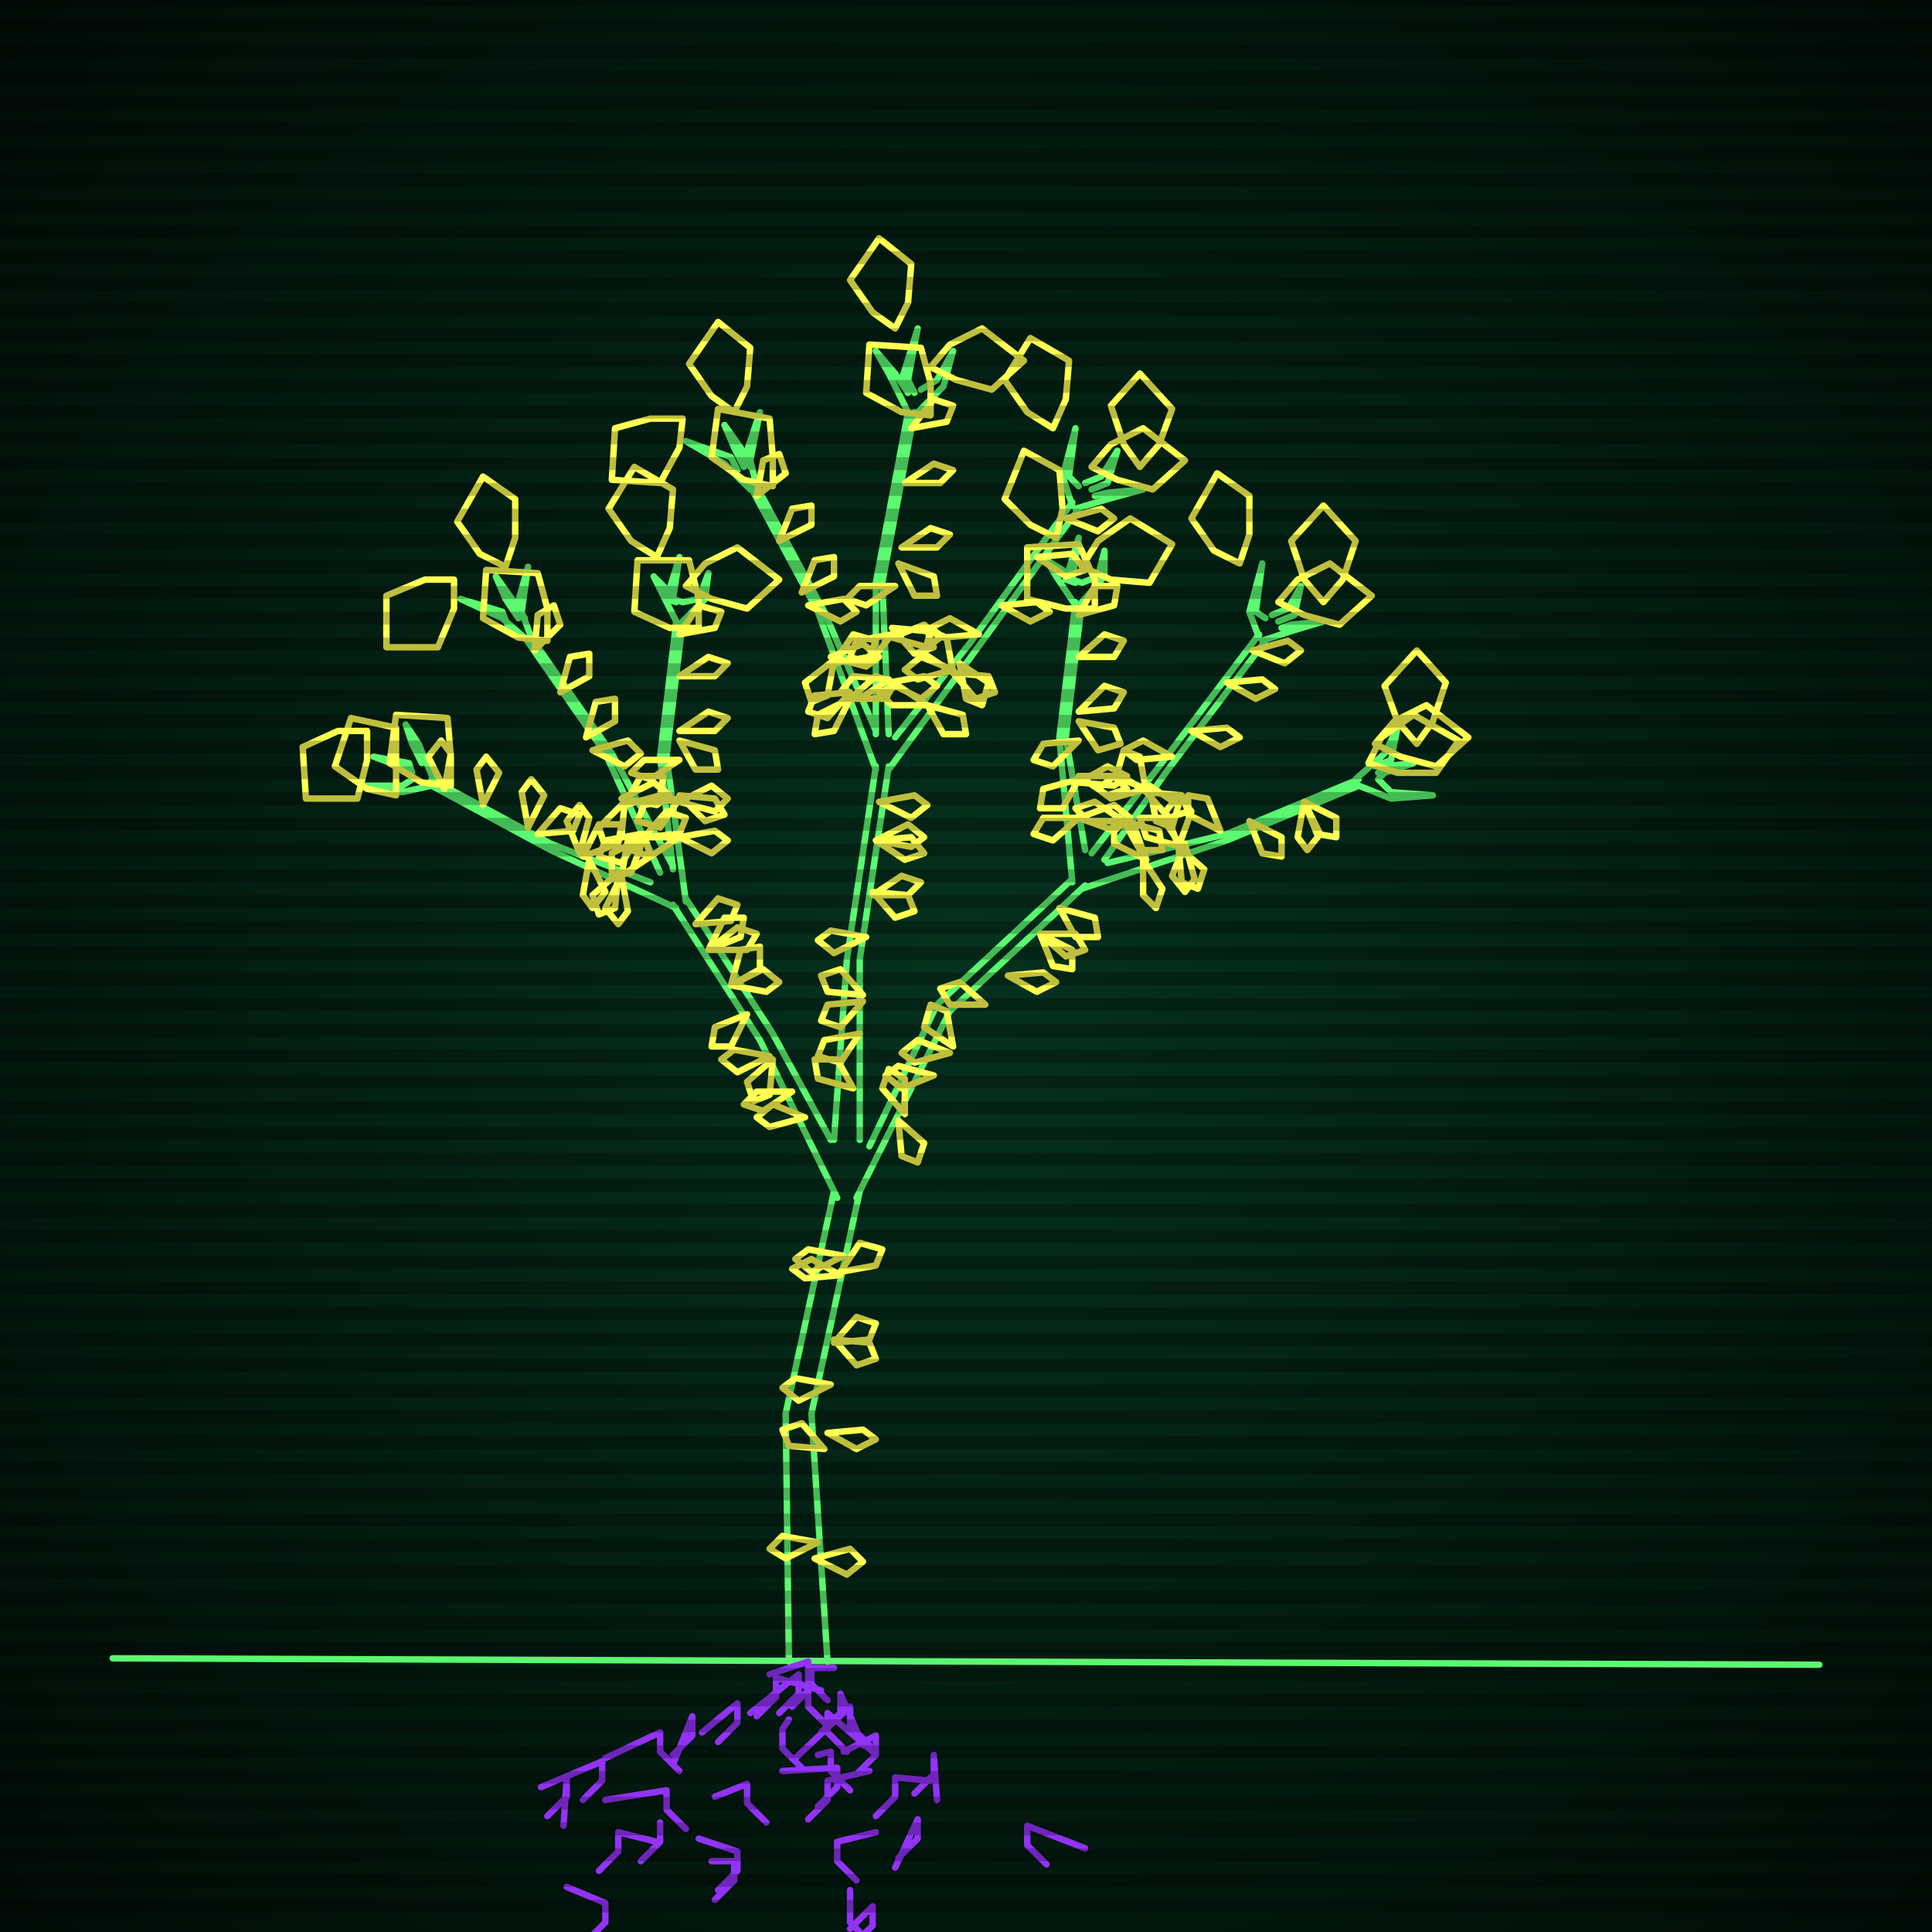
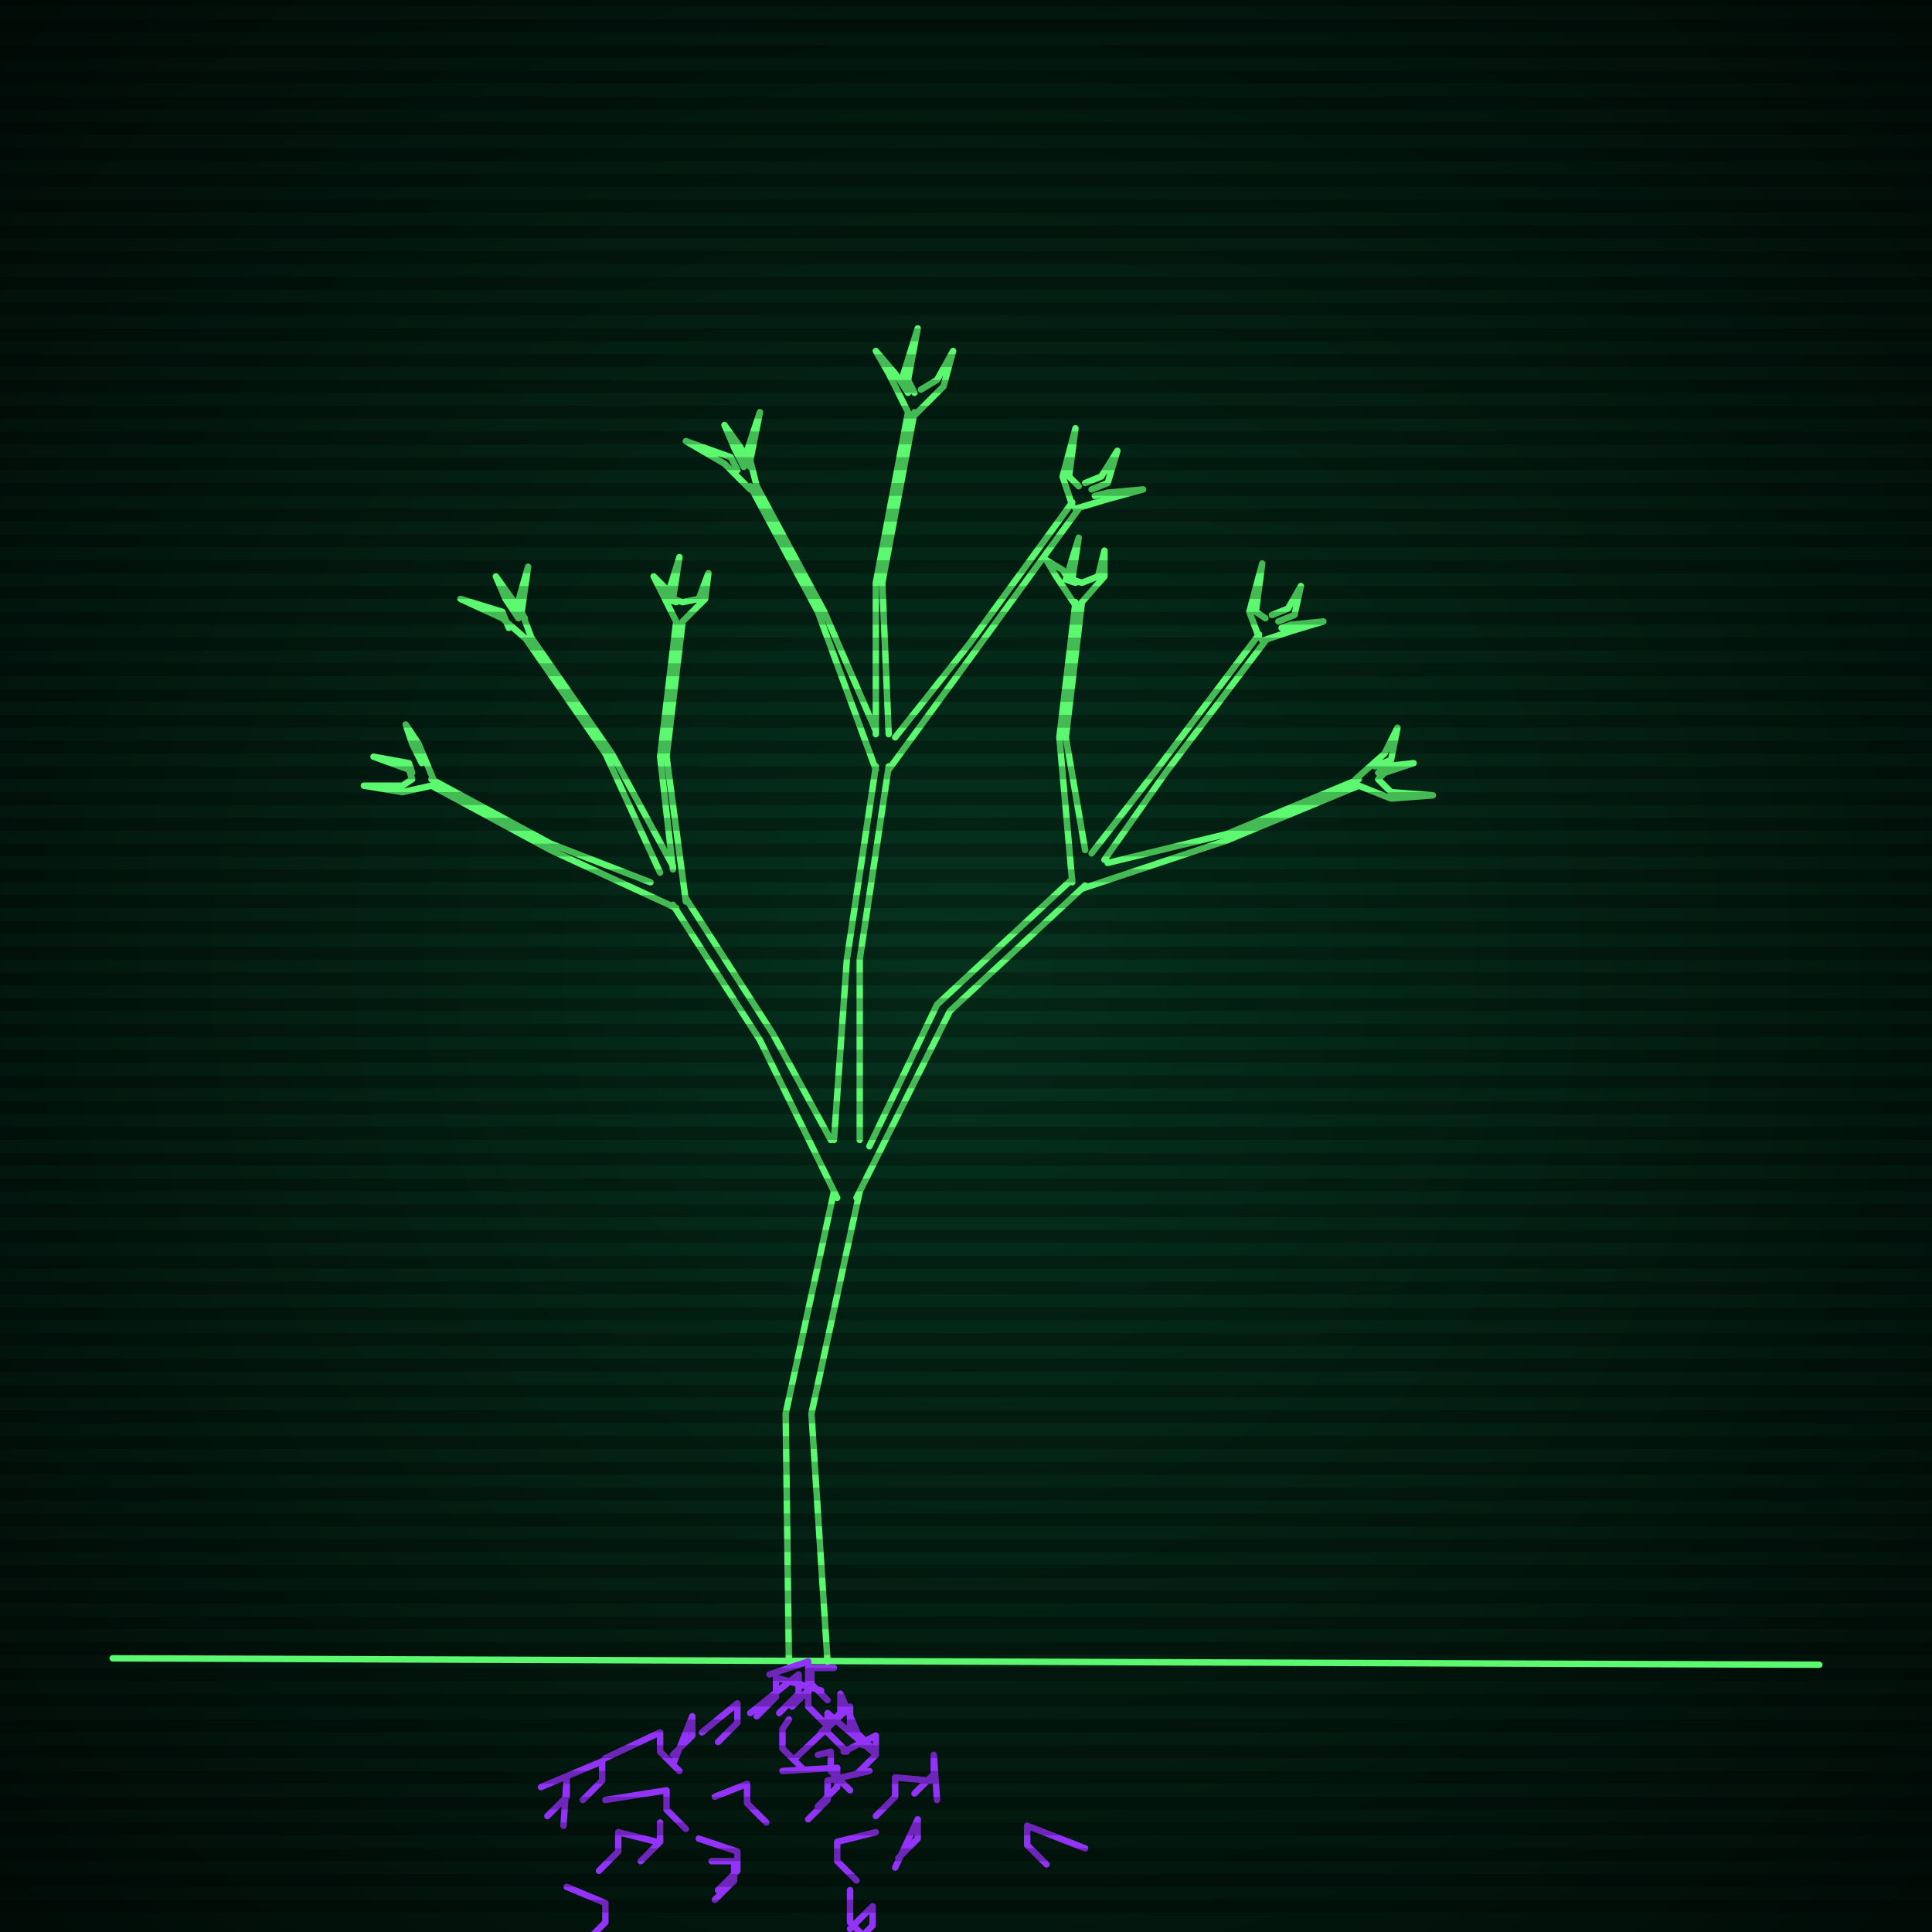
<svg xmlns="http://www.w3.org/2000/svg" width="600" height="600">
  <style>
                @keyframes glow {0 % {opacity: 0.6;}
                3% {opacity: 0.9;} 30% {opacity: 0.6} 70% {opacity: 0.9}}
    
                .flicker {
                animation: glow 3s linear infinite alternate;
                animation-duration: 1.6s;
                animation-delay: 1.8s;
            }
    
    
            </style>
  <defs>
    <radialGradient id="screenGradient" r="100%">
      <stop offset="0%" stop-color="#05321e" />
      <stop offset="90%" stop-color="black" />
    </radialGradient>
  </defs>
  <rect fill="black" width="600" height="600" />
  <rect className="flicker" fill="url(#screenGradient)" width="600" height="600" />
  <path id="ground-path" className="flicker" style="fill: none;stroke: #5bf870;stroke-width:2px;stroke-linecap:round;stroke-linejoin:round;stroke-miterlimit:4;stroke-dasharray:none" d="M 35 515 L 565 517 " />
  <path id="branch-path" className="flicker" style="fill: none;stroke: #5bf870;stroke-width:2px;stroke-linecap:round;stroke-linejoin:round;stroke-miterlimit:4;stroke-dasharray:none" d="M 245 516 L 244 439 L 259 370 M 267 370 L 252 439 L 257 516 M 260 372 L 236 323 L 209 281 M 213 279 L 240 321 L 258 354 M 210 282 L 171 264 L 134 244 M 134 242 L 171 262 L 202 274 M 134 244 L 125 246 L 113 244 L 125 244 L 128 242 M 128 242 L 127 239 L 116 235 L 127 237 L 128 240 M 131 237 L 128 231 L 126 225 L 130 231 L 135 243 M 205 271 L 188 234 L 163 198 M 165 198 L 190 234 L 209 269 M 164 199 L 156 192 L 143 186 L 156 190 L 158 195 M 161 192 L 157 186 L 154 179 L 159 186 L 163 192 M 163 192 L 160 190 L 164 176 L 162 190 L 165 198 M 209 270 L 205 235 L 210 193 M 212 193 L 207 235 L 213 280 M 210 193 L 205 183 L 203 179 L 207 183 L 210 187 M 210 187 L 207 186 L 211 173 L 209 186 L 212 187 M 212 187 L 217 186 L 220 178 L 219 186 L 212 193 M 259 354 L 263 298 L 272 238 M 276 238 L 267 298 L 267 354 M 272 239 L 254 190 L 233 151 M 235 151 L 256 190 L 272 227 M 233 152 L 225 144 L 213 137 L 227 142 L 229 146 M 231 145 L 228 139 L 225 132 L 230 139 L 233 145 M 233 145 L 231 143 L 236 128 L 233 143 L 235 151 M 272 228 L 272 181 L 282 128 M 284 128 L 274 181 L 276 228 M 282 128 L 276 116 L 272 109 L 278 116 L 282 122 M 282 122 L 280 118 L 285 102 L 282 118 L 284 122 M 286 121 L 291 118 L 296 109 L 293 120 L 284 129 M 278 229 L 301 200 L 333 156 M 335 158 L 303 202 L 276 239 M 333 157 L 330 148 L 334 133 L 332 148 L 335 151 M 337 150 L 342 148 L 347 140 L 344 150 L 339 152 M 340 154 L 344 153 L 355 152 L 344 155 L 334 158 M 270 356 L 291 312 L 333 273 M 337 275 L 295 314 L 266 372 M 333 274 L 329 229 L 334 187 M 336 187 L 331 229 L 337 264 M 334 188 L 328 179 L 325 174 L 330 177 L 332 180 M 334 181 L 331 180 L 335 167 L 333 180 L 336 181 M 336 181 L 341 179 L 343 171 L 343 179 L 336 187 M 339 265 L 360 238 L 391 197 M 393 199 L 362 240 L 343 267 M 391 198 L 388 190 L 392 175 L 390 190 L 393 192 M 395 191 L 400 189 L 404 182 L 402 191 L 397 193 M 398 195 L 401 194 L 411 193 L 401 196 L 392 199 M 344 268 L 381 259 L 422 242 M 422 244 L 381 261 L 336 276 M 421 242 L 430 234 L 434 226 L 432 236 L 427 238 M 428 240 L 430 238 L 439 237 L 430 240 L 428 242 M 428 242 L 432 246 L 445 247 L 432 248 L 422 244 " />
-   <path id="leaf-path" className="flicker" style="fill: none;stroke: #ffff52;stroke-width:2px;stroke-linecap:round;stroke-linejoin:round;stroke-miterlimit:4;stroke-dasharray:none" d="M 262 390 L 252 395 L 247 391 L 251 388 L 262 390 M 257 445 L 268 444 L 272 447 L 266 450 L 257 445 M 259 417 L 266 409 L 272 411 L 270 416 L 259 417 M 254 479 L 244 484 L 239 481 L 243 477 L 254 479 M 256 450 L 245 449 L 243 444 L 249 442 L 256 450 M 261 396 L 250 397 L 246 394 L 252 391 L 261 396 M 259 416 L 270 417 L 272 422 L 266 424 L 259 416 M 261 395 L 267 386 L 274 388 L 272 393 L 261 395 M 253 484 L 264 481 L 268 485 L 263 489 L 253 484 M 258 430 L 248 435 L 243 431 L 247 428 L 258 430 M 246 339 L 237 345 L 231 343 L 235 339 L 246 339 M 227 306 L 237 301 L 242 305 L 238 308 L 227 306 M 220 295 L 225 285 L 231 285 L 230 291 L 220 295 M 240 329 L 239 340 L 234 342 L 232 336 L 240 329 M 250 347 L 239 350 L 235 347 L 240 343 L 250 347 M 216 287 L 223 279 L 229 281 L 227 286 L 216 287 M 232 315 L 227 325 L 221 325 L 222 319 L 232 315 M 239 328 L 229 333 L 224 329 L 228 326 L 239 328 M 220 295 L 229 288 L 235 290 L 232 295 L 220 295 M 227 306 L 230 295 L 236 294 L 236 301 L 227 306 M 180 265 L 176 255 L 180 250 L 183 254 L 180 265 M 192 271 L 191 282 L 186 284 L 184 278 L 192 271 M 167 259 L 174 251 L 180 253 L 178 258 L 167 259 M 138 245 L 133 235 L 137 230 L 140 234 L 138 245 M 193 272 L 195 283 L 192 287 L 188 282 L 193 272 M 181 266 L 186 256 L 193 256 L 192 262 L 181 266 M 150 250 L 148 239 L 151 235 L 155 240 L 150 250 M 183 267 L 188 277 L 184 282 L 181 278 L 183 267 M 193 272 L 195 261 L 200 259 L 202 266 L 193 272 M 164 257 L 162 246 L 165 242 L 169 247 L 164 257 M 123 247 L 114 245 L 104 238 L 109 223 L 123 226 L 123 238 L 123 247 M 114 227 L 114 236 L 111 248 L 95 248 L 94 232 L 105 227 L 114 227 M 140 244 L 131 243 L 121 237 L 123 222 L 139 223 L 140 235 L 140 244 M 199 259 L 193 268 L 186 266 L 188 261 L 199 259 M 184 233 L 195 230 L 199 234 L 194 238 L 184 233 M 166 202 L 167 191 L 172 188 L 174 194 L 166 202 M 200 260 L 196 271 L 190 272 L 190 265 L 200 260 M 193 248 L 203 243 L 208 247 L 204 250 L 193 248 M 174 215 L 177 204 L 183 203 L 183 210 L 174 215 M 194 249 L 193 260 L 188 263 L 186 257 L 194 249 M 200 260 L 207 252 L 213 254 L 211 259 L 200 260 M 182 229 L 185 218 L 191 217 L 191 224 L 182 229 M 194 250 L 199 241 L 206 241 L 205 247 L 194 250 M 141 180 L 141 189 L 136 201 L 120 201 L 120 185 L 132 180 L 141 180 M 170 199 L 161 198 L 150 192 L 151 177 L 167 178 L 170 189 L 170 199 M 157 176 L 149 172 L 142 162 L 150 148 L 160 155 L 160 167 L 157 176 M 211 230 L 222 233 L 223 239 L 216 239 L 211 230 M 211 197 L 217 188 L 224 190 L 222 195 L 211 197 M 211 260 L 202 266 L 196 264 L 200 260 L 211 260 M 211 247 L 222 248 L 225 253 L 219 255 L 211 247 M 211 210 L 220 204 L 226 206 L 222 210 L 211 210 M 211 248 L 205 257 L 198 255 L 200 250 L 211 248 M 211 260 L 222 258 L 226 261 L 221 265 L 211 260 M 211 227 L 220 221 L 226 223 L 222 227 L 211 227 M 211 249 L 221 244 L 226 248 L 222 252 L 211 249 M 211 236 L 202 242 L 196 240 L 200 236 L 211 236 M 217 195 L 208 195 L 197 190 L 198 174 L 214 174 L 217 186 L 217 195 M 204 173 L 196 168 L 189 158 L 197 145 L 209 152 L 208 164 L 204 173 M 213 182 L 219 175 L 229 170 L 242 180 L 232 189 L 221 186 L 213 182 M 271 277 L 282 278 L 284 283 L 278 285 L 271 277 M 272 261 L 282 256 L 287 260 L 283 263 L 272 261 M 268 311 L 261 319 L 255 317 L 257 312 L 268 311 M 265 338 L 254 335 L 253 329 L 260 329 L 265 338 M 273 249 L 284 247 L 288 250 L 283 254 L 273 249 M 269 291 L 259 296 L 254 292 L 258 289 L 269 291 M 268 309 L 257 308 L 255 303 L 261 301 L 268 309 M 272 261 L 283 260 L 287 265 L 281 267 L 272 261 M 271 278 L 280 272 L 286 274 L 282 278 L 271 278 M 267 321 L 261 330 L 254 328 L 256 323 L 267 321 M 264 215 L 257 223 L 251 221 L 253 216 L 264 215 M 251 188 L 262 186 L 266 190 L 261 193 L 251 188 M 235 154 L 237 143 L 242 141 L 244 147 L 235 154 M 264 217 L 259 227 L 253 228 L 254 222 L 264 217 M 258 204 L 268 200 L 273 204 L 269 207 L 258 204 M 242 168 L 246 158 L 252 157 L 252 163 L 242 168 M 259 205 L 257 216 L 252 218 L 250 212 L 259 205 M 264 217 L 272 210 L 278 212 L 275 217 L 264 217 M 249 184 L 253 174 L 259 173 L 259 179 L 249 184 M 259 206 L 265 197 L 272 199 L 270 204 L 259 206 M 212 130 L 211 139 L 205 150 L 190 149 L 191 133 L 202 130 L 212 130 M 240 151 L 231 149 L 221 142 L 223 127 L 239 130 L 240 142 L 240 151 M 228 128 L 221 123 L 214 113 L 223 100 L 233 108 L 232 120 L 228 128 M 279 175 L 290 179 L 291 185 L 284 185 L 279 175 M 283 133 L 290 124 L 296 126 L 294 131 L 283 133 M 276 211 L 267 217 L 261 215 L 265 210 L 276 211 M 277 195 L 288 196 L 290 201 L 284 203 L 277 195 M 281 150 L 290 144 L 296 146 L 292 150 L 281 150 M 277 197 L 270 206 L 264 204 L 266 199 L 277 197 M 276 212 L 287 210 L 291 213 L 286 217 L 276 212 M 280 170 L 289 164 L 295 166 L 291 170 L 280 170 M 277 198 L 287 194 L 292 198 L 288 201 L 277 198 M 278 182 L 269 188 L 263 186 L 267 182 L 278 182 M 289 129 L 280 128 L 269 122 L 270 107 L 286 108 L 289 119 L 289 129 M 278 102 L 271 97 L 264 87 L 273 74 L 283 82 L 282 94 L 278 102 M 289 114 L 295 107 L 305 102 L 318 112 L 308 121 L 297 118 L 289 114 M 331 161 L 342 158 L 346 161 L 341 165 L 331 161 M 288 219 L 277 219 L 273 215 L 279 213 L 288 219 M 298 206 L 307 212 L 305 219 L 300 217 L 298 206 M 322 173 L 333 172 L 337 177 L 331 179 L 322 173 M 296 208 L 285 211 L 281 208 L 286 204 L 296 208 M 288 219 L 299 222 L 300 228 L 293 228 L 288 219 M 311 188 L 322 187 L 326 190 L 320 193 L 311 188 M 296 209 L 307 210 L 309 215 L 303 217 L 296 209 M 304 197 L 293 198 L 289 195 L 295 192 L 304 197 M 296 209 L 287 203 L 289 196 L 294 198 L 296 209 M 327 133 L 319 128 L 312 118 L 320 105 L 332 112 L 331 124 L 327 133 M 339 145 L 345 138 L 355 133 L 368 143 L 358 152 L 347 149 L 339 145 M 354 145 L 349 138 L 345 126 L 354 116 L 364 127 L 360 138 L 354 145 M 323 290 L 334 290 L 337 295 L 331 297 L 323 290 M 295 327 L 284 330 L 280 327 L 285 323 L 295 327 M 281 346 L 274 338 L 276 332 L 281 335 L 281 346 M 329 282 L 340 285 L 341 291 L 334 291 L 329 282 M 306 312 L 295 312 L 292 307 L 298 305 L 306 312 M 296 325 L 287 319 L 289 312 L 294 314 L 296 325 M 323 290 L 333 295 L 333 301 L 327 300 L 323 290 M 313 303 L 324 302 L 328 305 L 322 308 L 313 303 M 290 334 L 280 338 L 275 334 L 279 331 L 290 334 M 279 348 L 287 355 L 285 361 L 280 359 L 279 348 M 335 224 L 346 226 L 348 231 L 341 233 L 335 224 M 335 191 L 340 182 L 347 182 L 346 188 L 335 191 M 335 254 L 327 261 L 321 259 L 324 254 L 335 254 M 335 241 L 346 241 L 350 245 L 344 247 L 335 241 M 335 204 L 343 197 L 349 199 L 346 204 L 335 204 M 335 242 L 330 251 L 323 251 L 324 245 L 335 242 M 335 254 L 346 250 L 351 254 L 346 258 L 335 254 M 335 221 L 343 213 L 349 215 L 346 220 L 335 221 M 335 243 L 344 238 L 350 241 L 346 244 L 335 243 M 335 230 L 327 238 L 321 236 L 324 231 L 335 230 M 340 189 L 331 189 L 319 186 L 319 170 L 335 169 L 340 180 L 340 189 M 328 167 L 320 163 L 312 155 L 318 140 L 329 146 L 330 158 L 328 167 M 336 176 L 341 168 L 351 161 L 364 169 L 357 181 L 345 180 L 336 176 M 389 202 L 400 199 L 404 202 L 399 206 L 389 202 M 349 255 L 338 255 L 334 251 L 340 249 L 349 255 M 357 244 L 366 250 L 364 257 L 359 255 L 357 244 M 381 212 L 392 211 L 396 214 L 390 217 L 381 212 M 356 245 L 345 248 L 341 245 L 346 241 L 356 245 M 349 255 L 360 258 L 361 264 L 354 264 L 349 255 M 370 227 L 381 226 L 385 229 L 379 232 L 370 227 M 356 246 L 367 247 L 369 252 L 363 254 L 356 246 M 364 235 L 353 236 L 349 233 L 355 230 L 364 235 M 356 246 L 347 240 L 349 233 L 354 235 L 356 246 M 385 175 L 377 171 L 370 161 L 378 147 L 388 154 L 388 166 L 385 175 M 397 187 L 403 180 L 413 175 L 426 185 L 416 194 L 405 191 L 397 187 M 411 187 L 405 180 L 401 168 L 411 157 L 421 168 L 417 180 L 411 187 M 356 267 L 346 262 L 346 255 L 352 256 L 356 267 M 368 262 L 371 273 L 368 277 L 364 272 L 368 262 M 405 249 L 415 254 L 415 260 L 409 259 L 405 249 M 367 263 L 356 260 L 354 254 L 361 254 L 367 263 M 355 267 L 361 276 L 359 282 L 355 278 L 355 267 M 388 255 L 398 260 L 398 266 L 392 265 L 388 255 M 366 263 L 374 270 L 372 276 L 367 274 L 366 263 M 379 258 L 369 253 L 369 247 L 375 248 L 379 258 M 366 263 L 362 252 L 366 247 L 370 252 L 366 263 M 405 249 L 410 259 L 406 264 L 403 260 L 405 249 M 427 231 L 433 224 L 443 219 L 456 229 L 446 238 L 435 235 L 427 231 M 440 231 L 434 224 L 430 213 L 440 202 L 449 212 L 445 224 L 440 231 M 425 237 L 429 229 L 439 222 L 453 230 L 446 240 L 434 240 L 425 237 " />
  <path id="root-path" className="flicker" style="fill: none;stroke: #9332f8;stroke-width:2px;stroke-linecap:round;stroke-linejoin:round;stroke-miterlimit:4;stroke-dasharray:none" d="M 239 520 L 251 516 L 251 522 L 257 528 M 259 518 L 252 518 L 252 524 L 246 530 M 233 532 L 248 520 L 248 526 L 242 532 M 246 522 L 251 524 L 251 530 L 257 536 M 255 525 L 241 521 L 241 527 L 235 533 M 268 542 L 261 526 L 261 532 L 255 538 M 271 544 L 257 532 L 257 538 L 263 544 M 247 546 L 264 530 L 264 536 L 270 542 M 245 534 L 243 537 L 243 543 L 249 549 M 218 538 L 229 529 L 229 535 L 223 541 M 254 545 L 258 544 L 258 550 L 264 556 M 262 544 L 272 539 L 272 545 L 266 551 M 243 550 L 260 549 L 260 555 L 254 561 M 270 550 L 257 553 L 257 559 L 251 565 M 209 548 L 215 533 L 215 539 L 209 545 M 222 558 L 232 554 L 232 560 L 238 566 M 289 553 L 278 552 L 278 558 L 272 564 M 291 559 L 290 545 L 290 551 L 284 557 M 188 546 L 205 538 L 205 544 L 211 550 M 272 569 L 260 572 L 260 578 L 266 584 M 278 580 L 285 565 L 285 571 L 279 577 M 188 559 L 207 556 L 207 562 L 213 568 M 217 571 L 229 575 L 229 581 L 223 587 M 221 578 L 228 578 L 228 584 L 222 590 M 205 569 L 205 566 L 205 572 L 199 578 M 168 555 L 187 547 L 187 553 L 181 559 M 264 587 L 264 591 L 264 597 L 270 603 M 264 599 L 271 592 L 271 598 L 265 604 M 204 572 L 192 569 L 192 575 L 186 581 M 175 567 L 176 552 L 176 558 L 170 564 M 337 574 L 319 567 L 319 573 L 325 579 M 274 622 L 275 603 L 275 609 L 269 615 M 224 617 L 243 610 L 243 616 L 249 622 M 176 586 L 188 591 L 188 597 L 182 603 " />
  <g id="stripes">
    <path id="stripe-path" style="stroke: rgba(0, 0, 0, 0.25);stroke-width:4px;" d="M 0,0 L 600,0 M 0,8 L 600,8 M 0,16 L 600,16 M 0,24 L 600,24 M 0,32 L 600,32 M 0,40 L 600,40 M 0,48 L 600,48 M 0,56 L 600,56 M 0,64 L 600,64 M 0,72 L 600,72 M 0,80 L 600,80 M 0,88 L 600,88 M 0,96 L 600,96 M 0,104 L 600,104 M 0,112 L 600,112 M 0,120 L 600,120 M 0,128 L 600,128 M 0,136 L 600,136 M 0,144 L 600,144 M 0,152 L 600,152 M 0,160 L 600,160 M 0,168 L 600,168 M 0,176 L 600,176 M 0,184 L 600,184 M 0,192 L 600,192 M 0,200 L 600,200 M 0,208 L 600,208 M 0,216 L 600,216 M 0,224 L 600,224 M 0,232 L 600,232 M 0,240 L 600,240 M 0,248 L 600,248 M 0,256 L 600,256 M 0,264 L 600,264 M 0,272 L 600,272 M 0,280 L 600,280 M 0,288 L 600,288 M 0,296 L 600,296 M 0,304 L 600,304 M 0,312 L 600,312 M 0,320 L 600,320 M 0,328 L 600,328 M 0,336 L 600,336 M 0,344 L 600,344 M 0,352 L 600,352 M 0,360 L 600,360 M 0,368 L 600,368 M 0,376 L 600,376 M 0,384 L 600,384 M 0,392 L 600,392 M 0,400 L 600,400 M 0,408 L 600,408 M 0,416 L 600,416 M 0,424 L 600,424 M 0,432 L 600,432 M 0,440 L 600,440 M 0,448 L 600,448 M 0,456 L 600,456 M 0,464 L 600,464 M 0,472 L 600,472 M 0,480 L 600,480 M 0,488 L 600,488 M 0,496 L 600,496 M 0,504 L 600,504 M 0,512 L 600,512 M 0,520 L 600,520 M 0,528 L 600,528 M 0,536 L 600,536 M 0,544 L 600,544 M 0,552 L 600,552 M 0,560 L 600,560 M 0,568 L 600,568 M 0,576 L 600,576 M 0,584 L 600,584 M 0,592 L 600,592 z" />
  </g>
</svg>